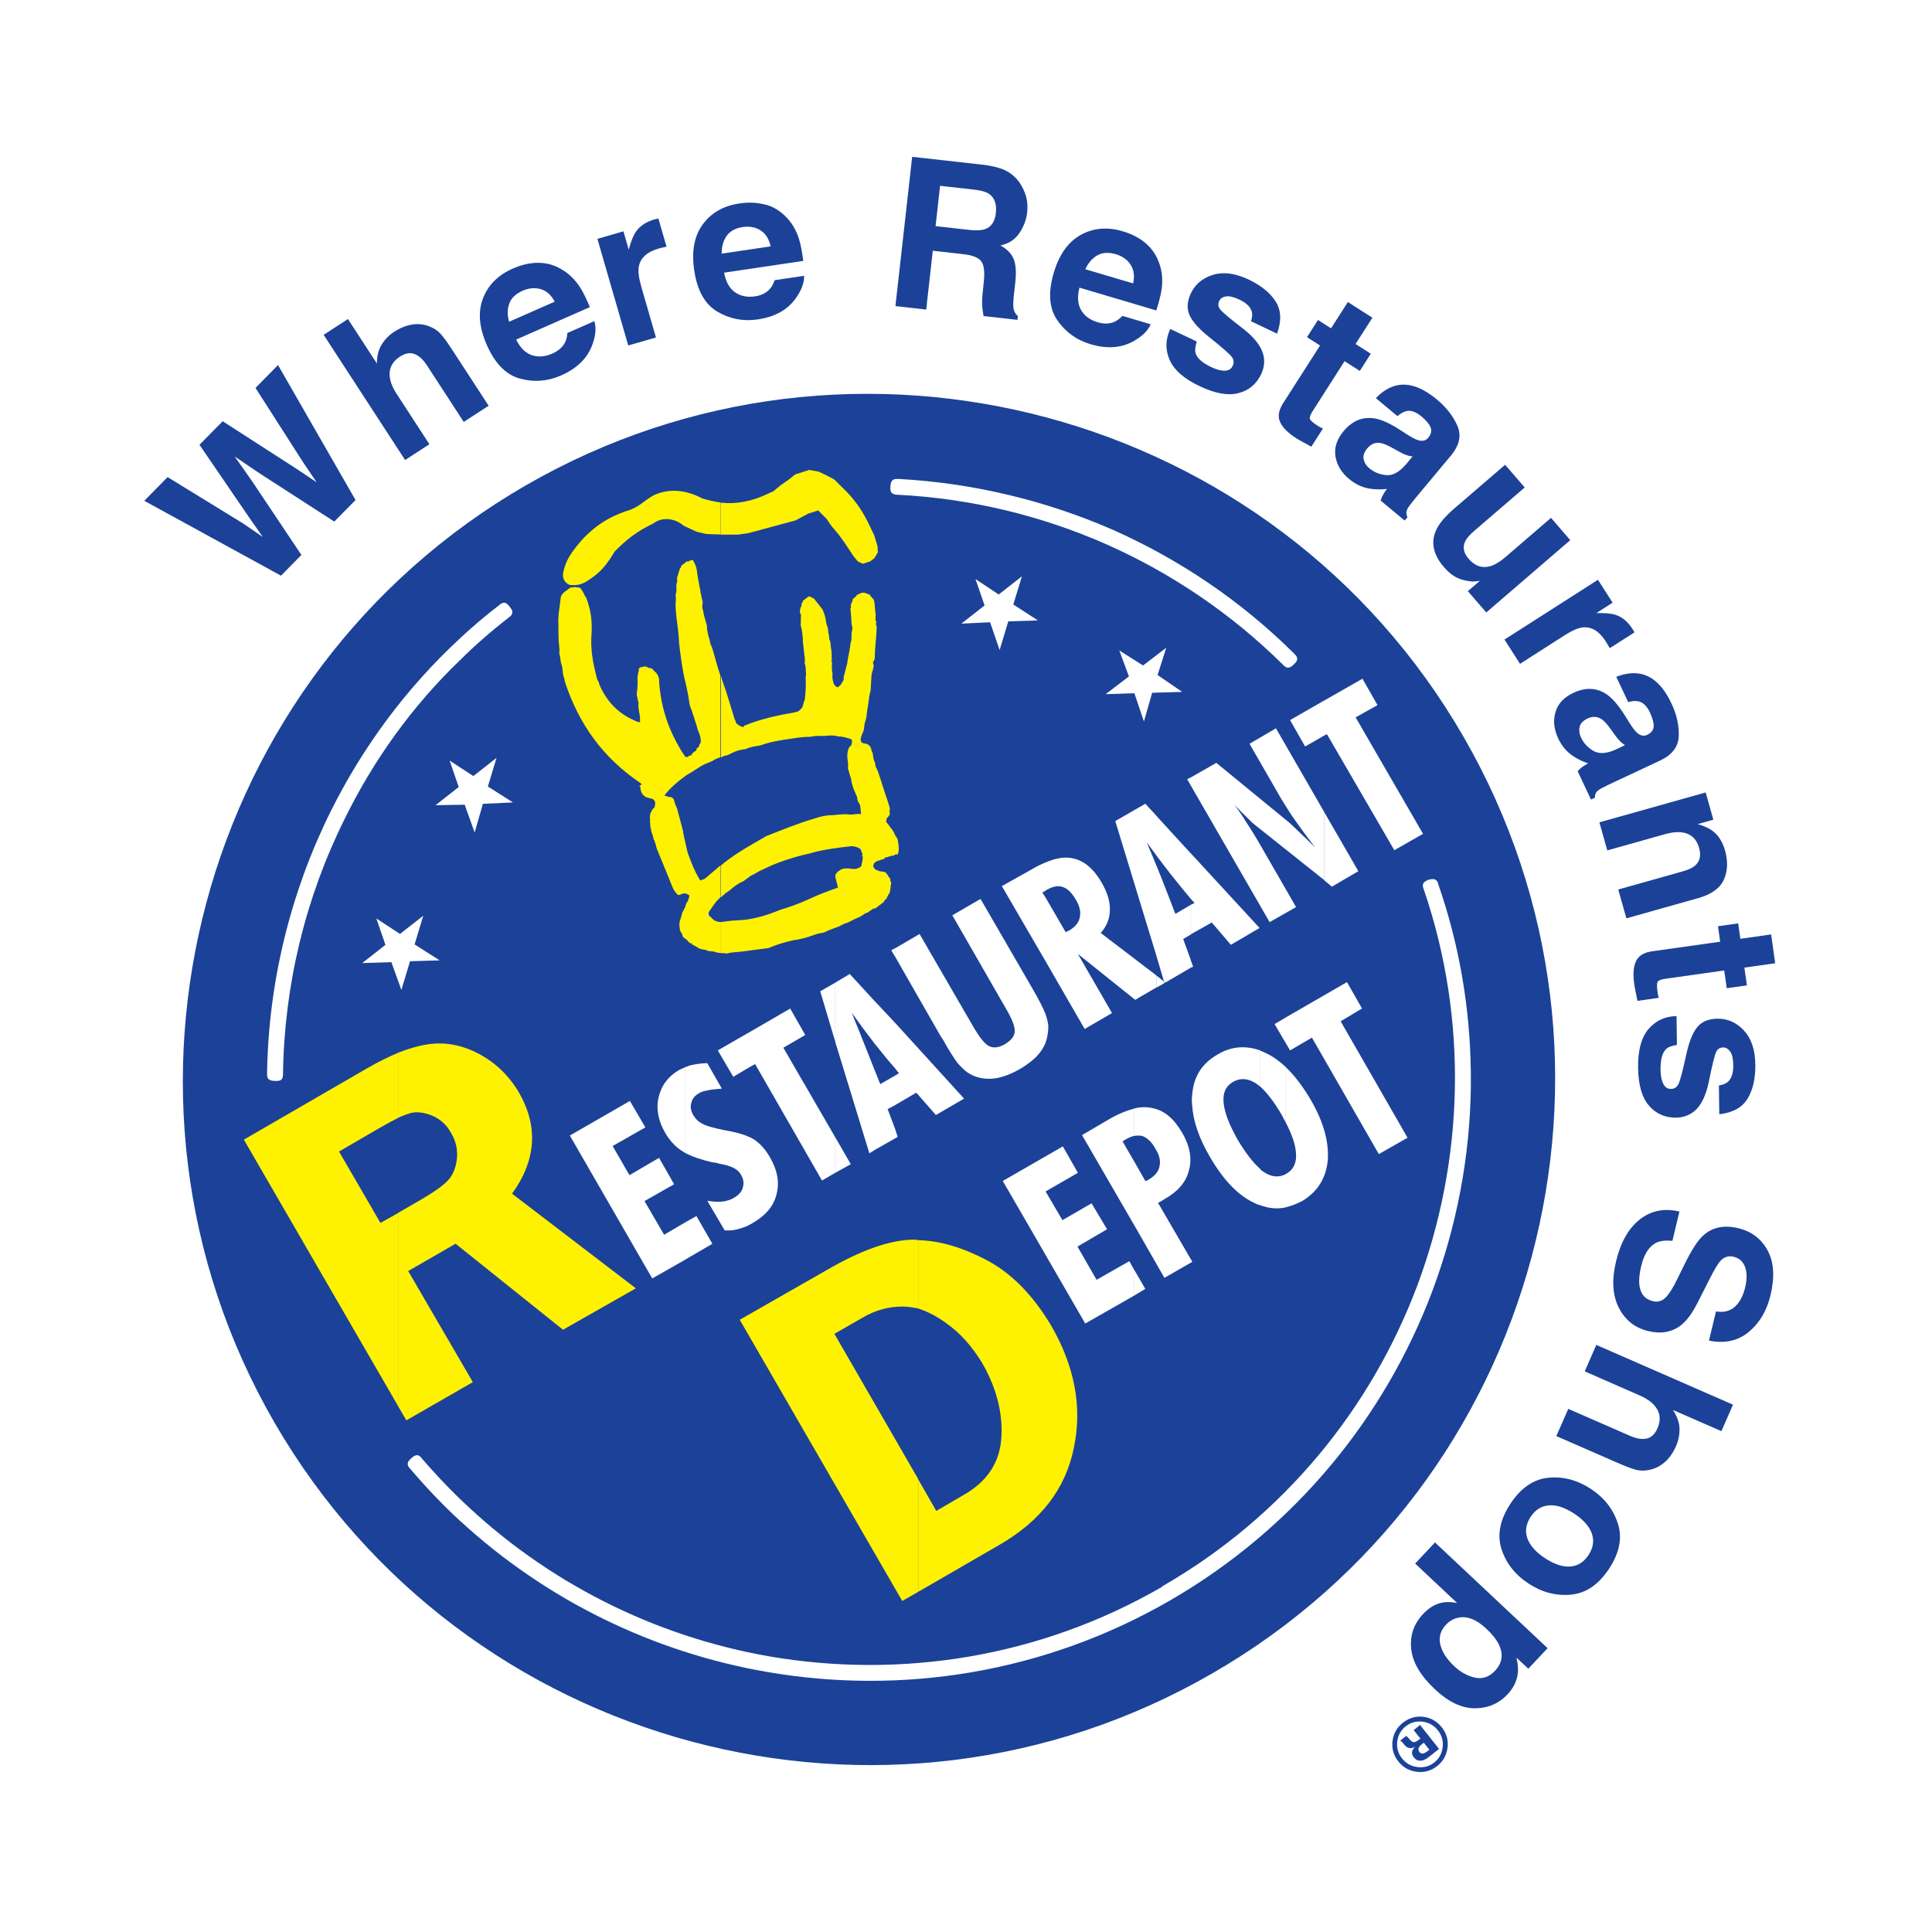
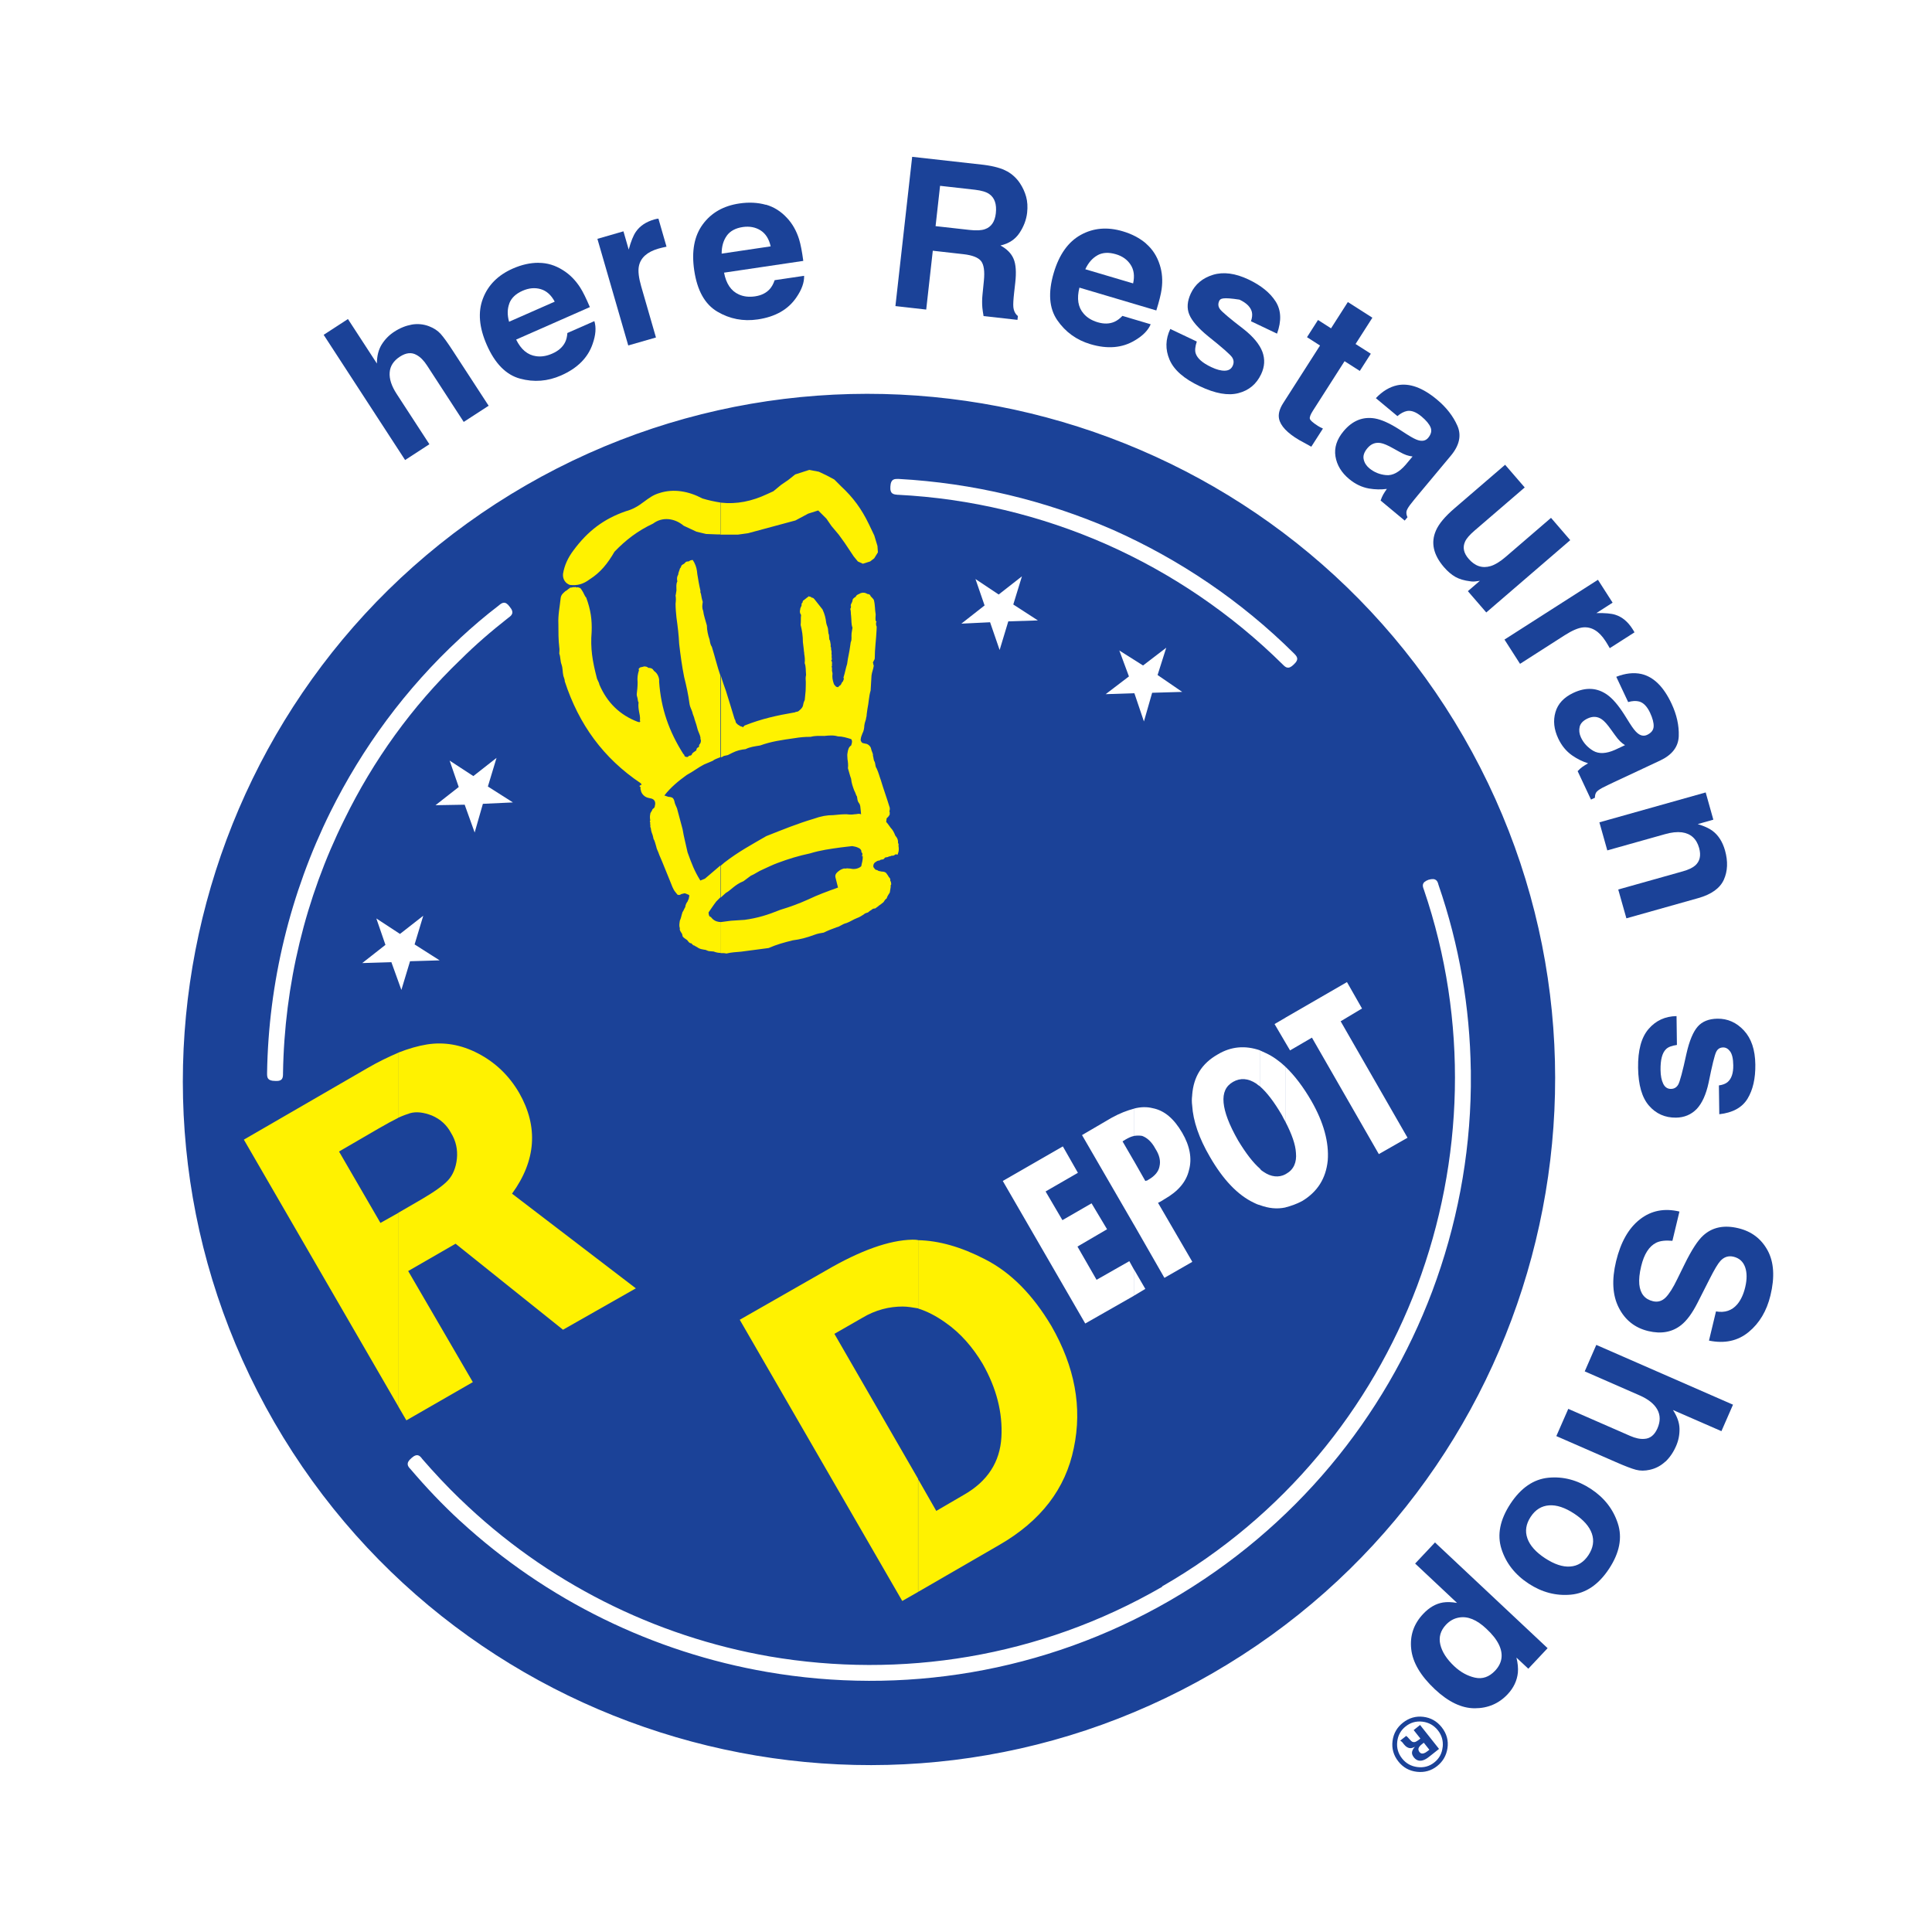
<svg xmlns="http://www.w3.org/2000/svg" width="308" height="308" viewBox="0 0 308 308" fill="none">
  <rect width="308" height="308" fill="white" />
  <path d="M45.55 189.943C41.337 168.323 44.603 145.262 56.438 124.729C82.567 79.615 140.702 64.019 185.923 90.052C191.226 93.175 196.085 96.651 200.581 100.5M231.579 154.258C235.712 175.879 232.446 199.01 220.621 219.401C194.492 264.596 136.357 280.192 91.135 254.078C85.833 251.036 80.974 247.55 76.548 243.701" stroke="white" stroke-width="2" stroke-linecap="round" stroke-linejoin="round" />
  <path fill-rule="evenodd" clip-rule="evenodd" d="M84.089 77.801C136.054 47.839 202.899 65.762 232.879 117.697C262.859 169.632 244.996 236.367 193.03 266.329C141.065 296.362 74.22 278.439 44.169 226.504C14.2 174.639 32.123 107.834 84.089 77.801Z" fill="#1B4298" stroke="#1B4298" />
-   <path fill-rule="evenodd" clip-rule="evenodd" d="M86.558 82.153C136.135 53.572 199.925 70.618 228.524 120.165C257.193 169.713 240.066 233.395 190.49 261.977C140.913 290.629 77.123 273.512 48.524 223.965C19.936 174.498 36.992 110.735 86.558 82.153Z" fill="#1B4298" stroke="#1B4298" stroke-width="0.22" />
-   <path d="M26.72 76.058L38.696 83.413L41.891 85.599L39.714 82.486L31.8 70.91L35.5 67.153L47.254 74.729L50.48 76.885L48.383 73.792L40.732 61.843L44.321 58.196L56.679 79.716L53.292 83.151L41.296 75.404L37.415 72.774L40.117 76.613L48.05 88.471L44.794 91.775L23 79.837L26.72 76.058Z" fill="#1B4298" />
  <path d="M65.621 51.748C66.569 51.587 67.496 51.667 68.393 52.01C69.159 52.302 69.774 52.705 70.248 53.229C70.722 53.753 71.387 54.68 72.244 56L77.899 64.684L73.927 67.263L68.071 58.256C67.556 57.461 67.002 56.906 66.417 56.594C65.621 56.131 64.734 56.221 63.756 56.856C62.748 57.511 62.194 58.357 62.123 59.375C62.042 60.402 62.415 61.541 63.242 62.81L68.454 70.82L64.583 73.338L51.599 53.38L55.47 50.862L60.087 57.954C60.087 56.735 60.349 55.718 60.863 54.901C61.377 54.086 62.042 53.41 62.849 52.887C63.756 52.292 64.694 51.919 65.641 51.748H65.621Z" fill="#1B4298" />
  <path d="M85.903 41.905C87.244 41.905 88.524 42.298 89.734 43.064C90.812 43.729 91.73 44.656 92.486 45.824C92.929 46.51 93.444 47.557 94.038 48.958L82.284 54.136C83.061 55.718 84.119 56.604 85.47 56.786C86.296 56.907 87.153 56.766 88.061 56.362C89.018 55.939 89.694 55.345 90.077 54.589C90.288 54.176 90.409 53.683 90.45 53.088L94.754 51.194C95.067 52.202 94.976 53.411 94.482 54.811C93.736 57.017 92.062 58.7 89.462 59.848C87.314 60.795 85.137 60.967 82.909 60.362C80.681 59.758 78.917 57.974 77.607 54.992C76.377 52.202 76.165 49.733 76.992 47.587C77.808 45.442 79.401 43.85 81.76 42.812C83.161 42.197 84.532 41.885 85.883 41.895L85.903 41.905ZM81.206 48.363C80.873 49.23 80.853 50.207 81.155 51.295L88.433 48.091C87.869 47.033 87.133 46.368 86.206 46.096C85.278 45.824 84.32 45.915 83.323 46.348C82.234 46.822 81.528 47.497 81.195 48.363H81.206Z" fill="#1B4298" />
  <path d="M104.563 34.913C104.623 34.913 104.754 34.883 104.966 34.853L106.256 39.326C105.964 39.386 105.712 39.437 105.49 39.497C105.268 39.548 105.087 39.598 104.956 39.638C103.161 40.162 102.123 41.089 101.851 42.439C101.7 43.195 101.821 44.263 102.214 45.633L104.573 53.803L100.157 55.073L95.238 38.077L99.391 36.878L100.228 39.789C100.591 38.459 100.974 37.523 101.367 36.958C102.002 36.021 102.99 35.367 104.331 34.974C104.411 34.953 104.482 34.933 104.542 34.933L104.563 34.913Z" fill="#1B4298" />
  <path d="M122.093 32.626C123.383 32.989 124.512 33.704 125.48 34.762C126.347 35.689 126.982 36.828 127.395 38.157C127.637 38.943 127.859 40.082 128.06 41.593L115.429 43.467C115.762 45.23 116.548 46.388 117.788 46.943C118.544 47.285 119.401 47.386 120.369 47.245C121.397 47.094 122.183 46.691 122.748 46.046C123.05 45.693 123.302 45.24 123.494 44.666L128.192 43.971C128.222 45.028 127.819 46.167 126.972 47.396C125.671 49.33 123.615 50.509 120.802 50.922C118.484 51.265 116.337 50.852 114.361 49.683C112.375 48.514 111.145 46.318 110.671 43.084C110.228 40.062 110.671 37.623 112.032 35.77C113.393 33.916 115.339 32.808 117.889 32.435C119.401 32.213 120.802 32.284 122.093 32.647V32.626ZM115.863 37.583C115.319 38.339 115.046 39.286 115.046 40.434L122.859 39.276C122.597 38.097 122.062 37.241 121.246 36.727C120.429 36.213 119.492 36.042 118.423 36.193C117.254 36.364 116.407 36.828 115.863 37.573V37.583Z" fill="#1B4298" />
  <path d="M160.55 27.307C161.387 27.781 162.073 28.415 162.607 29.221C163.04 29.876 163.373 30.591 163.585 31.357C163.796 32.123 163.847 32.969 163.746 33.906C163.615 35.034 163.212 36.112 162.526 37.14C161.841 38.168 160.833 38.833 159.492 39.135C160.53 39.699 161.226 40.404 161.589 41.271C161.952 42.127 162.042 43.396 161.851 45.079L161.669 46.691C161.548 47.779 161.508 48.524 161.548 48.927C161.609 49.562 161.851 50.046 162.274 50.388L162.204 50.993L156.8 50.388C156.71 49.844 156.639 49.401 156.609 49.069C156.548 48.383 156.558 47.688 156.629 46.983L156.851 44.757C157.002 43.225 156.851 42.187 156.397 41.613C155.944 41.049 155.016 40.686 153.615 40.525L148.706 39.971L147.657 49.351L142.748 48.796L145.419 25L156.851 26.279C158.484 26.491 159.714 26.844 160.55 27.317V27.307ZM149.865 29.634L149.149 36.052L154.562 36.656C155.641 36.777 156.458 36.737 157.022 36.535C158.02 36.193 158.605 35.347 158.756 34.007C158.917 32.556 158.565 31.528 157.708 30.934C157.224 30.591 156.458 30.37 155.429 30.249L149.875 29.624L149.865 29.634Z" fill="#1B4298" />
  <path d="M182.718 38.853C183.736 39.729 184.452 40.847 184.885 42.208C185.278 43.416 185.379 44.716 185.188 46.096C185.077 46.912 184.794 48.041 184.341 49.492L172.083 45.855C171.639 47.608 171.861 48.988 172.758 50.005C173.302 50.64 174.048 51.093 174.996 51.376C175.994 51.668 176.891 51.648 177.677 51.295C178.101 51.103 178.524 50.791 178.938 50.358L183.444 51.698C183.03 52.665 182.183 53.532 180.903 54.277C178.907 55.476 176.558 55.677 173.847 54.871C171.609 54.206 169.845 52.927 168.544 51.033C167.244 49.139 167.063 46.63 167.99 43.497C168.857 40.565 170.298 38.55 172.304 37.442C174.311 36.334 176.548 36.142 179.008 36.878C180.47 37.311 181.71 37.966 182.728 38.843L182.718 38.853ZM174.966 40.696C174.149 41.15 173.504 41.885 173.02 42.923L180.641 45.18C180.903 44.001 180.772 43.003 180.238 42.197C179.714 41.392 178.927 40.827 177.879 40.525C176.74 40.193 175.772 40.243 174.956 40.696H174.966Z" fill="#1B4298" />
-   <path d="M190.792 54.458C190.53 55.244 190.47 55.869 190.611 56.322C190.863 57.128 191.7 57.864 193.111 58.529C193.938 58.921 194.653 59.113 195.258 59.093C195.863 59.083 196.276 58.831 196.508 58.337C196.73 57.864 196.71 57.42 196.438 56.987C196.165 56.554 194.905 55.446 192.657 53.652C191.044 52.343 190.026 51.174 189.603 50.156C189.179 49.149 189.26 48.021 189.845 46.771C190.54 45.3 191.72 44.323 193.383 43.809C195.046 43.306 196.931 43.557 199.038 44.555C201.034 45.502 202.476 46.671 203.363 48.061C204.25 49.451 204.321 51.164 203.585 53.189L199.431 51.214C199.623 50.65 199.673 50.156 199.573 49.733C199.371 48.947 198.716 48.293 197.597 47.769C196.679 47.336 195.954 47.164 195.429 47.255C194.905 47.356 194.552 47.587 194.371 47.97C194.149 48.444 194.19 48.887 194.502 49.3C194.815 49.723 196.085 50.801 198.333 52.524C199.815 53.703 200.792 54.892 201.246 56.07C201.69 57.259 201.619 58.448 201.054 59.647C200.309 61.228 199.109 62.236 197.446 62.669C195.792 63.112 193.726 62.74 191.266 61.571C188.746 60.382 187.143 58.972 186.448 57.34C185.752 55.708 185.792 54.075 186.569 52.443L190.792 54.448V54.458Z" fill="#1B4298" />
+   <path d="M190.792 54.458C190.53 55.244 190.47 55.869 190.611 56.322C190.863 57.128 191.7 57.864 193.111 58.529C193.938 58.921 194.653 59.113 195.258 59.093C195.863 59.083 196.276 58.831 196.508 58.337C196.73 57.864 196.71 57.42 196.438 56.987C196.165 56.554 194.905 55.446 192.657 53.652C191.044 52.343 190.026 51.174 189.603 50.156C189.179 49.149 189.26 48.021 189.845 46.771C190.54 45.3 191.72 44.323 193.383 43.809C195.046 43.306 196.931 43.557 199.038 44.555C201.034 45.502 202.476 46.671 203.363 48.061C204.25 49.451 204.321 51.164 203.585 53.189L199.431 51.214C199.623 50.65 199.673 50.156 199.573 49.733C199.371 48.947 198.716 48.293 197.597 47.769C194.905 47.356 194.552 47.587 194.371 47.97C194.149 48.444 194.19 48.887 194.502 49.3C194.815 49.723 196.085 50.801 198.333 52.524C199.815 53.703 200.792 54.892 201.246 56.07C201.69 57.259 201.619 58.448 201.054 59.647C200.309 61.228 199.109 62.236 197.446 62.669C195.792 63.112 193.726 62.74 191.266 61.571C188.746 60.382 187.143 58.972 186.448 57.34C185.752 55.708 185.792 54.075 186.569 52.443L190.792 54.448V54.458Z" fill="#1B4298" />
  <path d="M208.363 53.753L210.117 51.012L212.194 52.342L214.875 48.151L218.786 50.65L216.105 54.841L218.534 56.392L216.78 59.133L214.351 57.581L209.31 65.469C208.917 66.084 208.756 66.507 208.817 66.759C208.877 67.011 209.3 67.384 210.097 67.897C210.218 67.978 210.349 68.049 210.48 68.119C210.621 68.19 210.762 68.26 210.903 68.321L209.048 71.212L207.103 70.144C205.208 69.026 204.139 67.888 203.907 66.759C203.756 66.034 203.968 65.198 204.562 64.271L210.439 55.083L208.363 53.753Z" fill="#1B4298" />
  <path d="M224.401 69.308C225.127 69.772 225.692 70.064 226.075 70.175C226.77 70.386 227.304 70.255 227.687 69.792C228.151 69.228 228.282 68.684 228.071 68.15C227.859 67.616 227.375 67.031 226.619 66.397C225.772 65.692 225.006 65.399 224.31 65.52C223.806 65.621 223.292 65.893 222.778 66.336L219.341 63.475C220.389 62.367 221.528 61.682 222.748 61.42C224.673 61.027 226.78 61.782 229.079 63.697C230.571 64.936 231.659 66.336 232.335 67.868C233.01 69.409 232.667 71.001 231.296 72.643L226.075 78.9C225.712 79.333 225.278 79.867 224.784 80.501C224.421 80.985 224.23 81.358 224.21 81.62C224.19 81.882 224.24 82.164 224.381 82.456L223.937 82.99L220.097 79.796C220.218 79.433 220.359 79.121 220.51 78.839C220.671 78.567 220.863 78.265 221.095 77.942C220.157 78.063 219.21 78.043 218.252 77.882C217.113 77.68 216.054 77.177 215.087 76.371C213.847 75.343 213.121 74.134 212.899 72.754C212.677 71.374 213.111 70.034 214.19 68.744C215.591 67.062 217.254 66.387 219.179 66.709C220.228 66.89 221.518 67.465 223.05 68.442L224.391 69.308H224.401ZM225.187 72.774C224.845 72.734 224.522 72.653 224.21 72.552C223.907 72.452 223.524 72.27 223.06 72.008L222.133 71.495C221.266 71.001 220.591 70.709 220.097 70.628C219.26 70.487 218.564 70.769 217.99 71.454C217.476 72.069 217.274 72.653 217.395 73.207C217.506 73.761 217.808 74.245 218.292 74.648C219.069 75.293 219.966 75.655 220.994 75.746C222.022 75.837 223.05 75.283 224.079 74.104L225.198 72.764L225.187 72.774Z" fill="#1B4298" />
  <path d="M243.081 77.701L235.036 84.622C234.28 85.277 233.776 85.851 233.554 86.365C233.151 87.261 233.333 88.168 234.129 89.085C235.137 90.254 236.306 90.647 237.647 90.243C238.363 90.022 239.149 89.538 240.006 88.803L247.264 82.556L250.329 86.113L236.942 97.638L234.008 94.243L235.923 92.591C235.853 92.591 235.661 92.621 235.339 92.671C235.016 92.722 234.704 92.722 234.391 92.671C233.423 92.551 232.637 92.319 232.012 91.966C231.397 91.614 230.792 91.1 230.198 90.415C228.504 88.45 228.071 86.506 228.917 84.582C229.371 83.524 230.359 82.335 231.891 81.025L239.946 74.094L243.071 77.711L243.081 77.701Z" fill="#1B4298" />
  <path d="M260.379 100.459C260.409 100.51 260.47 100.631 260.571 100.812L256.629 103.331C256.488 103.079 256.357 102.857 256.236 102.656C256.115 102.464 256.024 102.303 255.944 102.192C254.935 100.631 253.756 99.905 252.395 100.016C251.629 100.087 250.651 100.5 249.452 101.265L242.325 105.829L239.845 101.961L254.744 92.43L257.083 96.077L254.492 97.739C255.863 97.709 256.881 97.8 257.526 98.011C258.605 98.354 259.512 99.109 260.258 100.278C260.308 100.349 260.339 100.419 260.369 100.47L260.379 100.459Z" fill="#1B4298" />
  <path d="M259.825 115.32C260.288 116.055 260.671 116.549 260.974 116.811C261.508 117.294 262.052 117.405 262.587 117.153C263.242 116.841 263.595 116.398 263.625 115.823C263.655 115.249 263.464 114.504 263.05 113.617C262.577 112.62 262.002 112.025 261.316 111.834C260.812 111.703 260.228 111.733 259.562 111.924L257.667 107.895C259.109 107.33 260.45 107.179 261.679 107.451C263.615 107.905 265.218 109.476 266.478 112.176C267.304 113.939 267.687 115.662 267.627 117.355C267.566 119.047 266.579 120.347 264.643 121.254L257.284 124.699C256.77 124.941 256.155 125.233 255.439 125.596C254.915 125.878 254.583 126.13 254.452 126.351C254.321 126.573 254.26 126.855 254.26 127.178L253.635 127.47L251.508 122.936C251.76 122.664 252.022 122.432 252.274 122.251C252.526 122.07 252.829 121.888 253.171 121.687C252.274 121.405 251.427 120.982 250.631 120.428C249.683 119.763 248.948 118.866 248.413 117.728C247.728 116.267 247.577 114.876 247.97 113.536C248.353 112.196 249.31 111.169 250.833 110.454C252.808 109.527 254.593 109.617 256.196 110.736C257.073 111.35 257.99 112.418 258.958 113.939L259.804 115.289L259.825 115.32ZM259.058 118.795C258.766 118.604 258.504 118.403 258.272 118.171C258.04 117.949 257.768 117.617 257.456 117.183L256.831 116.317C256.256 115.501 255.762 114.947 255.359 114.675C254.673 114.201 253.917 114.161 253.111 114.534C252.395 114.866 251.962 115.32 251.831 115.864C251.7 116.418 251.77 116.982 252.032 117.556C252.456 118.463 253.121 119.178 254.008 119.702C254.905 120.216 256.064 120.166 257.486 119.531L259.058 118.795Z" fill="#1B4298" />
  <path d="M274.815 140.244C274.2 141.605 272.829 142.592 270.702 143.186L259.28 146.4L257.98 141.806L268.292 138.905C269.179 138.653 269.835 138.34 270.248 137.978C271.004 137.303 271.206 136.376 270.873 135.177C270.46 133.706 269.532 132.88 268.111 132.688C267.355 132.598 266.458 132.688 265.409 132.991L256.236 135.57L254.976 131.097L271.921 126.331L273.141 130.674L270.651 131.379C271.69 131.691 272.476 132.054 273 132.447C273.948 133.152 274.613 134.2 275.006 135.59C275.49 137.323 275.429 138.874 274.815 140.244Z" fill="#1B4298" />
-   <path d="M273.887 147.659L277.103 147.206L277.446 149.664L282.355 148.969L283 153.563L278.091 154.258L278.494 157.089L275.278 157.543L274.875 154.712L265.591 156.021C264.875 156.122 264.431 156.273 264.28 156.485C264.129 156.696 264.119 157.261 264.25 158.187C264.27 158.329 264.29 158.47 264.331 158.621C264.361 158.772 264.401 158.923 264.442 159.074L261.044 159.558L260.611 157.392C260.228 155.226 260.389 153.684 261.105 152.767C261.558 152.173 262.335 151.8 263.423 151.649L274.23 150.128L273.887 147.669V147.659Z" fill="#1B4298" />
  <path d="M267.315 166.59C266.508 166.701 265.933 166.922 265.591 167.265C264.986 167.859 264.704 168.957 264.724 170.559C264.734 171.496 264.885 172.232 265.157 172.786C265.429 173.33 265.843 173.602 266.377 173.592C266.891 173.592 267.274 173.36 267.536 172.917C267.798 172.473 268.242 170.821 268.857 167.97C269.321 165.915 269.925 164.484 270.651 163.658C271.367 162.842 272.415 162.419 273.796 162.399C275.419 162.379 276.831 163.003 278.01 164.273C279.2 165.552 279.804 167.355 279.835 169.703C279.865 171.929 279.452 173.743 278.595 175.153C277.738 176.564 276.236 177.39 274.089 177.632L274.028 173.038C274.613 172.957 275.077 172.786 275.419 172.504C276.034 171.97 276.337 171.083 276.317 169.824C276.306 168.786 276.135 168.061 275.823 167.627C275.51 167.194 275.137 166.983 274.724 166.983C274.2 166.983 273.817 167.224 273.595 167.698C273.353 168.171 272.95 169.804 272.385 172.614C271.982 174.488 271.347 175.879 270.49 176.795C269.613 177.692 268.514 178.156 267.194 178.176C265.45 178.196 264.008 177.561 262.889 176.272C261.76 174.982 261.185 172.967 261.145 170.237C261.105 167.446 261.659 165.381 262.819 164.041C263.968 162.701 265.46 162.016 267.274 161.986L267.335 166.58L267.315 166.59Z" fill="#1B4298" />
  <path d="M266.609 197.811C265.52 197.711 264.663 197.811 264.038 198.114C262.899 198.678 262.103 199.927 261.639 201.851C261.357 203.01 261.266 203.977 261.337 204.753C261.488 206.234 262.214 207.13 263.524 207.443C264.29 207.624 264.956 207.423 265.54 206.848C266.115 206.264 266.73 205.287 267.395 203.907L268.544 201.569C269.673 199.262 270.671 197.731 271.538 196.955C272.99 195.635 274.855 195.252 277.143 195.806C279.23 196.31 280.772 197.479 281.79 199.333C282.798 201.186 282.96 203.584 282.244 206.526C281.649 208.984 280.5 210.929 278.776 212.349C277.052 213.77 274.946 214.233 272.446 213.719L273.564 209.065C274.966 209.317 276.105 208.934 276.962 207.926C277.526 207.251 277.95 206.345 278.222 205.206C278.524 203.937 278.514 202.869 278.202 201.992C277.879 201.116 277.274 200.572 276.377 200.35C275.55 200.149 274.845 200.38 274.26 201.025C273.877 201.438 273.312 202.385 272.567 203.856L270.631 207.674C269.784 209.347 268.907 210.546 267.99 211.261C266.569 212.379 264.825 212.692 262.758 212.198C260.641 211.684 259.079 210.455 258.071 208.48C257.062 206.516 256.921 204.037 257.637 201.065C258.373 198.023 259.633 195.796 261.427 194.396C263.222 192.986 265.329 192.572 267.738 193.147L266.619 197.801L266.609 197.811Z" fill="#1B4298" />
  <path d="M265.49 233.002C264.784 233.667 263.968 234.1 263.02 234.312C262.224 234.493 261.478 234.493 260.802 234.312C260.117 234.13 259.058 233.727 257.617 233.093L248.111 228.942L250.016 224.6L259.855 228.902C260.722 229.284 261.488 229.446 262.153 229.385C263.071 229.335 263.766 228.771 264.23 227.713C264.714 226.605 264.704 225.607 264.21 224.71C263.716 223.814 262.768 223.058 261.387 222.454L252.637 218.625L254.482 214.404L276.276 223.935L274.431 228.156L266.7 224.781C267.375 225.809 267.728 226.796 267.748 227.763C267.768 228.73 267.587 229.657 267.194 230.544C266.76 231.541 266.185 232.367 265.49 233.032V233.002Z" fill="#1B4298" />
  <path d="M239.361 246.926C238.645 244.669 239.129 242.271 240.792 239.732C242.466 237.193 244.482 235.813 246.841 235.581C249.2 235.35 251.458 235.944 253.625 237.365C255.752 238.765 257.183 240.599 257.919 242.876C258.655 245.142 258.191 247.55 256.518 250.089C254.845 252.628 252.818 253.998 250.439 254.22C248.06 254.441 245.802 253.847 243.675 252.447C241.518 251.026 240.077 249.182 239.361 246.926ZM243.494 245.243C243.897 246.382 244.835 247.439 246.306 248.407C247.788 249.374 249.119 249.827 250.319 249.736C251.518 249.656 252.496 249.041 253.242 247.903C253.988 246.764 254.169 245.626 253.776 244.487C253.383 243.349 252.446 242.291 250.974 241.314C249.492 240.337 248.151 239.893 246.952 239.984C245.742 240.075 244.764 240.679 244.018 241.818C243.272 242.956 243.091 244.095 243.494 245.233V245.243Z" fill="#1B4298" />
  <path d="M235.097 272.334C233.01 272.334 230.893 271.316 228.736 269.291C226.468 267.156 225.208 265.03 224.976 262.894C224.744 260.758 225.369 258.894 226.881 257.292C227.839 256.275 228.887 255.66 230.036 255.469C230.661 255.368 231.417 255.388 232.284 255.539L225.601 249.263L228.766 245.898L246.72 262.753L243.645 266.027L241.75 264.254C241.972 265.131 242.042 265.937 241.982 266.642C241.851 267.921 241.306 269.08 240.349 270.097C238.948 271.588 237.194 272.334 235.107 272.334H235.097ZM235.137 267.448C236.327 267.72 237.405 267.347 238.353 266.34C239.492 265.12 239.694 263.74 238.958 262.189C238.565 261.373 237.889 260.516 236.931 259.63C235.429 258.219 233.988 257.625 232.607 257.867C231.81 257.998 231.115 258.381 230.51 259.025C229.643 259.952 229.341 261 229.613 262.169C229.885 263.337 230.631 264.496 231.841 265.634C232.839 266.571 233.937 267.176 235.127 267.448H235.137Z" fill="#1B4298" />
  <path d="M222.002 277.532C222.153 276.354 222.708 275.386 223.645 274.641C224.613 273.875 225.702 273.553 226.891 273.694C228.081 273.835 229.069 274.389 229.835 275.356C230.631 276.364 230.944 277.492 230.752 278.721C230.571 279.88 230.026 280.817 229.119 281.542C228.171 282.298 227.083 282.6 225.873 282.459C224.663 282.318 223.686 281.774 222.929 280.817C222.153 279.839 221.841 278.731 222.002 277.522V277.532ZM229.996 278.51C230.097 277.512 229.845 276.626 229.23 275.85C228.595 275.054 227.778 274.591 226.77 274.47C225.772 274.349 224.875 274.601 224.089 275.225C223.302 275.85 222.859 276.656 222.748 277.663C222.637 278.671 222.899 279.567 223.534 280.353C224.149 281.119 224.946 281.572 225.954 281.703C226.972 281.834 227.869 281.592 228.645 280.978C229.442 280.353 229.885 279.527 229.986 278.51H229.996ZM226.377 274.983L229.411 278.812C229.169 279.003 228.817 279.285 228.343 279.658C227.869 280.031 227.607 280.242 227.546 280.273C227.224 280.494 226.921 280.625 226.639 280.676C226.145 280.756 225.742 280.585 225.399 280.162C225.147 279.839 225.046 279.537 225.117 279.255C225.188 278.973 225.339 278.711 225.571 278.479C225.288 278.62 225.056 278.691 224.855 278.691C224.482 278.691 224.149 278.489 223.837 278.107L223.565 277.764C223.565 277.764 223.504 277.694 223.464 277.663C223.423 277.633 223.393 277.603 223.343 277.573L223.222 277.492L224.179 276.736C224.311 276.837 224.472 276.998 224.663 277.22C224.855 277.442 225.006 277.583 225.097 277.643C225.258 277.734 225.419 277.754 225.601 277.704C225.702 277.673 225.833 277.603 225.994 277.492L226.226 277.331L226.438 277.16L225.369 275.81L226.367 275.014L226.377 274.983ZM226.982 279.517C227.163 279.457 227.375 279.336 227.627 279.134L227.869 278.943L226.982 277.825L226.589 278.137C226.357 278.328 226.206 278.52 226.145 278.711C226.085 278.913 226.145 279.114 226.306 279.326C226.478 279.537 226.69 279.598 226.962 279.517H226.982Z" fill="#1B4298" />
  <path fill-rule="evenodd" clip-rule="evenodd" d="M178.443 103.703L179.976 107.834L176.266 110.665L180.843 110.514L182.365 115.017L183.675 110.443L188.464 110.302L184.542 107.612L185.923 103.26L182.224 106.091L178.443 103.703Z" fill="white" />
  <path fill-rule="evenodd" clip-rule="evenodd" d="M155.51 92.309L156.962 96.52L153.262 99.422L157.839 99.2L159.361 103.623L160.742 99.059L165.46 98.908L161.538 96.369L162.919 91.876L159.21 94.777L155.51 92.309Z" fill="white" />
  <path fill-rule="evenodd" clip-rule="evenodd" d="M71.679 121.254L73.131 125.465L69.431 128.366L74.079 128.286L75.671 132.719L76.982 128.145L81.77 127.923L77.778 125.384L79.159 120.82L75.46 123.722L71.679 121.254Z" fill="white" />
  <path fill-rule="evenodd" clip-rule="evenodd" d="M114.865 80.129C117.476 80.421 119.875 79.907 122.345 78.748L123.292 78.315L124.522 77.298L125.681 76.502L126.77 75.635L129.018 74.91L130.54 75.202L131.77 75.786L133 76.441L134.089 77.529C136.044 79.343 137.355 81.156 138.514 83.554L139.381 85.368L139.885 87.04L139.956 88.057L139.371 89.004L138.716 89.508L137.556 89.871L136.76 89.508L136.105 88.712L134.653 86.536L133.706 85.226L132.546 83.846L131.75 82.688L130.44 81.378L128.847 81.882L126.81 82.97L119.26 85.005L117.667 85.226H114.835V80.149L114.865 80.129ZM114.865 151.941V147.004C115.45 146.934 115.883 146.863 116.538 146.783C117.264 146.712 117.99 146.712 118.716 146.642C120.823 146.35 122.415 145.846 124.381 145.05C126.054 144.546 127.425 144.032 128.877 143.378C130.399 142.652 131.78 142.148 133.595 141.494L133.232 140.043C133.091 139.61 133.161 139.317 133.595 138.955C133.958 138.663 134.099 138.592 134.542 138.451C134.835 138.522 134.976 138.381 135.268 138.451C135.56 138.451 135.853 138.522 135.853 138.522C136.438 138.592 137.012 138.381 137.304 138.088C137.375 137.585 137.597 137.141 137.526 136.416L137.385 136.557C137.456 136.265 137.607 136.124 137.315 135.832C137.385 135.539 137.093 135.247 136.881 135.177C136.448 134.955 136.155 134.955 135.863 134.885C135.137 134.955 134.704 135.026 133.978 135.106C132.385 135.328 130.782 135.539 129.119 136.053C127.375 136.416 125.712 136.92 123.968 137.575C123.171 137.867 122.446 138.229 121.649 138.592C120.923 138.884 120.268 139.388 119.694 139.61L118.534 140.476C117.808 140.768 117.304 141.131 116.861 141.494C116.357 141.927 116.065 142.148 115.702 142.36C115.409 142.652 115.117 142.864 114.905 143.085V138.008L115.49 137.504C117.738 135.761 119.915 134.603 122.163 133.293C124.925 132.205 127.022 131.338 129.714 130.532C130.944 130.099 131.821 129.948 132.839 129.948C133.565 129.877 134.22 129.807 134.946 129.807C135.53 129.877 135.812 129.877 136.256 129.807C136.548 129.807 136.69 129.736 136.982 129.736L137.274 129.807L137.204 129.082C137.133 128.648 137.204 128.356 136.911 127.994C136.69 127.701 136.69 127.409 136.619 126.976C136.478 126.835 136.397 126.392 136.185 126.029C135.964 125.445 135.752 124.87 135.681 124.145C135.46 123.561 135.389 123.127 135.177 122.473C135.248 121.969 135.177 121.455 135.107 121.022C135.107 120.73 135.036 120.296 135.107 120.075C135.177 119.49 135.329 119.057 135.692 118.846C135.833 118.412 135.913 118.12 135.692 117.828C134.966 117.607 134.31 117.395 133.585 117.395C132.859 117.173 132.133 117.254 131.407 117.324C130.681 117.324 130.097 117.254 129.23 117.465C128.212 117.465 127.556 117.536 126.619 117.687C124.583 117.979 122.99 118.191 121.175 118.846C120.308 118.987 119.583 119.067 118.857 119.43C118.131 119.501 117.476 119.652 116.75 120.014L116.024 120.377L115.369 120.518C115.228 120.659 115.077 120.659 114.935 120.74V107.753C115.157 108.549 115.44 109.345 115.732 110.151C116.236 111.743 116.599 112.982 117.113 114.645C117.254 114.786 117.254 115.078 117.335 115.229L117.476 115.37L117.617 115.511L117.98 115.733C118.121 115.874 118.272 115.733 118.413 115.954L118.706 115.662C121.468 114.574 123.786 114.07 126.76 113.556C126.901 113.415 127.052 113.556 127.345 113.335C127.486 113.194 127.849 112.972 128 112.539C128.071 112.247 128.071 112.035 128.292 111.592C128.363 111.008 128.363 110.725 128.433 110.141C128.433 109.486 128.504 108.912 128.433 108.187C128.433 107.992 128.457 107.797 128.504 107.602C128.433 106.877 128.504 106.293 128.282 105.718C128.353 105.134 128.282 104.701 128.212 104.268C128.212 103.975 128.141 103.834 128.141 103.542C128.071 103.109 128.071 102.817 128 102.384C128 101.366 127.859 100.5 127.637 99.623C127.708 99.039 127.637 98.606 127.708 98.031C127.486 97.739 127.486 97.447 127.567 97.165C127.567 96.873 127.708 96.802 127.788 96.51V96.218L127.929 96.077L128 95.785L128.292 95.563L128.655 95.271C128.655 95.271 128.796 95.2 128.948 95.049C129.089 95.19 129.24 95.049 129.381 95.271C129.673 95.271 129.744 95.412 130.036 95.775C130.399 96.208 130.762 96.722 131.125 97.155C131.488 97.951 131.629 98.535 131.71 99.26C131.78 99.694 131.931 99.845 132.002 100.278C132.002 100.57 132.073 100.782 132.073 101.003C132.214 101.225 132.143 101.507 132.214 101.95C132.355 102.091 132.355 102.384 132.435 102.817C132.435 102.817 132.365 103.109 132.506 103.25C132.435 103.542 132.577 103.683 132.577 103.975C132.506 104.268 132.647 104.409 132.577 104.701C132.577 104.993 132.718 105.134 132.506 105.285C132.647 105.426 132.647 105.718 132.647 105.718C132.577 106.011 132.718 106.152 132.577 106.222C132.624 106.37 132.647 106.514 132.647 106.655C132.577 106.947 132.718 107.159 132.718 107.381C132.647 107.965 132.718 108.398 132.94 109.053C133.01 109.194 133.302 109.486 133.302 109.486L133.595 109.557C133.736 109.416 133.887 109.265 134.028 109.194L134.25 108.761L134.391 108.62C134.462 108.328 134.613 108.257 134.462 108.036C134.754 107.089 134.825 106.514 135.046 105.859C135.188 104.701 135.409 104.046 135.55 102.887L135.621 102.384C135.843 101.95 135.692 101.517 135.762 100.933C135.833 100.641 135.833 100.349 135.903 100.066C135.681 99.482 135.762 98.908 135.681 98.183C135.611 97.749 135.681 97.457 135.54 97.024C135.54 97.024 135.762 96.953 135.611 96.802C135.611 96.802 135.752 96.661 135.611 96.51C135.681 96.218 135.833 96.077 135.903 95.785C135.903 95.493 136.044 95.422 136.196 95.281L136.417 95.14C136.558 94.777 136.851 94.777 137.214 94.556C137.647 94.415 137.94 94.485 138.302 94.697C138.595 94.697 138.736 94.838 138.806 95.059C138.948 95.2 139.24 95.493 139.31 95.644C139.532 96.51 139.452 97.094 139.603 97.961C139.603 98.253 139.532 98.545 139.603 98.978L139.744 99.119C139.603 99.26 139.673 99.412 139.673 99.704C139.815 99.845 139.744 100.137 139.744 100.429C139.673 102.021 139.452 103.401 139.452 105.003C139.381 105.295 139.23 105.366 139.159 105.658C139.3 105.88 139.159 105.95 139.3 106.091C139.23 106.675 139.008 107.109 138.938 107.683C138.867 108.479 138.867 109.204 138.796 110.081C138.504 111.028 138.504 112.035 138.292 112.982C138.222 113.567 138.151 113.849 138.151 114.141L138.081 114.433C138.081 114.725 137.859 115.088 137.788 115.662C137.788 115.954 137.718 116.529 137.496 116.891C137.425 117.183 137.274 117.324 137.204 117.909C137.204 118.201 137.425 118.493 137.708 118.493L138 118.564C138.292 118.564 138.796 118.926 138.867 119.359C138.938 119.793 139.23 120.155 139.159 120.448C139.3 120.881 139.23 121.173 139.452 121.465C139.593 121.898 139.522 122.19 139.744 122.483C140.107 123.279 140.177 123.712 140.399 124.296C140.903 125.969 141.347 127.127 141.851 128.789V129.082L141.78 129.374C141.921 129.515 141.78 129.666 141.851 129.807C141.71 130.17 141.488 130.311 141.347 130.462L141.276 131.046L141.417 131.187L141.639 131.479L142.002 131.983C142.294 132.275 142.506 132.638 142.728 133.212C142.95 133.504 143.091 133.645 143.161 134.079V134.371C143.255 134.519 143.279 134.663 143.232 134.804C143.302 135.237 143.302 135.529 143.232 135.822L143.091 136.255L142.798 136.184C142.577 136.325 142.435 136.476 142.143 136.406C142.002 136.547 141.71 136.476 141.558 136.628L141.125 136.698C141.125 136.698 140.984 136.839 140.833 136.99L140.399 137.061L140.177 137.202C139.956 137.131 139.593 137.423 139.593 137.423C139.452 137.494 139.3 137.645 139.23 137.927V138.219L139.452 138.512L139.593 138.653L139.885 138.723C139.956 138.864 140.248 138.864 140.54 138.945C140.833 138.945 141.125 139.015 141.266 139.166C141.488 139.459 141.629 139.67 141.7 139.821C141.841 139.962 141.992 140.113 141.921 140.406C142.063 140.547 142.063 140.839 142.063 140.839C142.133 140.98 141.992 141.131 141.992 141.131V141.423C141.921 141.715 141.921 142.007 141.851 142.29C141.629 142.652 141.488 142.793 141.347 143.237C140.984 143.458 140.984 143.74 140.762 143.891C140.47 144.113 140.329 144.254 140.177 144.325C140.036 144.466 139.815 144.617 139.522 144.828C139.23 144.828 139.089 144.899 138.938 145.05C138.716 145.191 138.575 145.272 138.433 145.413C138.292 145.554 138 145.483 137.708 145.775C137.345 145.997 137.052 146.209 136.619 146.36C136.034 146.581 135.53 146.944 134.946 147.156C134.29 147.297 133.857 147.74 133.423 147.81C132.627 148.103 132.042 148.314 131.317 148.677C130.883 148.747 130.369 148.818 129.794 149.04C128.635 149.473 127.546 149.765 126.387 149.906C124.935 150.269 123.847 150.561 122.536 151.135C120.944 151.357 119.774 151.498 118.111 151.719C117.385 151.79 116.73 151.79 115.792 152.012C115.571 151.941 115.208 151.941 114.925 151.941H114.865ZM104.129 83.463C101.659 84.622 99.774 86.073 97.96 87.957C96.871 89.841 95.712 91.291 93.968 92.379C93.02 93.105 92.012 93.397 90.843 93.246C90.188 93.024 89.683 92.379 89.754 91.503C89.976 90.123 90.55 88.894 91.427 87.735C93.675 84.692 96.216 82.728 99.774 81.499C100.863 81.207 101.73 80.703 102.677 79.978C103.474 79.393 104.129 78.889 105.147 78.597C107.395 77.872 109.794 78.305 111.972 79.464C112.919 79.756 113.927 79.967 114.875 80.118V85.196H114.371L112.556 85.126L111.034 84.763L108.998 83.816C107.546 82.587 105.591 82.365 104.139 83.453L104.129 83.463ZM114.865 107.764C114.361 106.313 113.998 104.791 113.484 103.119C113.262 102.827 113.192 102.394 113.121 101.96C112.899 101.376 112.688 100.439 112.688 99.714C112.466 98.847 112.183 98.122 112.103 97.397C111.881 96.812 111.962 96.53 112.032 95.946C111.891 95.513 111.81 95.079 111.74 94.636C111.599 94.415 111.669 94.203 111.669 94.203C111.448 93.256 111.306 92.389 111.165 91.523C111.095 90.798 111.024 90.365 110.661 89.639L110.52 89.418L110.45 89.276C110.157 89.276 110.016 89.347 109.794 89.498C109.599 89.498 109.455 89.522 109.361 89.569L109.069 89.861L108.706 90.082C108.565 90.224 108.565 90.516 108.413 90.586C108.343 90.878 108.121 91.311 108.121 91.604C107.899 91.966 107.899 92.258 107.98 92.692C107.758 93.125 107.839 93.558 107.839 94.142C107.768 94.435 107.768 94.727 107.698 94.938C107.768 95.372 107.768 95.664 107.698 96.248C107.698 96.974 107.768 97.699 107.839 98.424C108.06 100.016 108.202 101.185 108.272 102.635C108.494 104.519 108.706 106.121 109.069 107.935C109.431 109.386 109.724 110.695 109.935 112.287C110.006 112.72 110.228 113.083 110.369 113.516C110.44 113.949 110.661 114.242 110.732 114.675C110.954 115.33 111.095 115.763 111.236 116.347C111.377 116.78 111.599 117.143 111.669 117.576V117.798L111.74 118.02C111.74 118.312 111.669 118.523 111.518 118.674C111.377 118.815 111.518 118.967 111.377 119.108C111.155 119.178 111.014 119.329 111.014 119.611C110.873 119.752 110.651 119.833 110.359 120.115C110.288 120.407 110.137 120.478 109.855 120.478L109.714 120.619L109.573 120.689C109.28 120.689 109.139 120.548 109.139 120.548L109.069 120.327L108.927 120.186C106.679 116.629 105.369 113.002 105.077 108.65C105.147 108.146 104.855 107.34 104.28 106.978L104.058 106.686C103.917 106.544 103.625 106.464 103.333 106.464C103.262 106.323 102.97 106.242 102.677 106.242C102.536 106.313 102.093 106.383 102.093 106.383C101.871 106.524 101.73 106.675 101.871 106.816C101.649 107.542 101.579 108.046 101.649 108.771C101.649 109.496 101.579 110.081 101.508 110.655C101.508 110.947 101.579 111.088 101.579 111.088C101.72 111.521 101.649 111.814 101.8 111.955C101.73 112.539 101.8 112.972 101.871 113.405C101.942 113.839 102.093 114.272 102.012 114.856L102.083 114.997L101.942 115.138L101.649 115.068C98.817 113.98 96.79 112.025 95.55 109.124C95.48 108.69 95.188 108.398 95.117 107.965C94.462 105.426 94.099 103.391 94.321 100.711C94.391 98.827 94.179 97.225 93.454 95.271C93.161 94.979 93.091 94.546 92.728 94.042C92.728 94.042 92.657 93.901 92.506 93.75C92.214 93.679 92.073 93.528 91.921 93.679C91.827 93.585 91.73 93.561 91.629 93.609H91.337C91.243 93.656 91.098 93.679 90.903 93.679C90.762 93.82 90.611 93.901 90.611 93.901C90.47 94.042 90.248 94.193 90.107 94.263C89.814 94.556 89.452 94.767 89.381 95.352C89.24 96.732 88.948 98.031 89.018 99.482C89.018 100.711 89.018 102.021 89.159 103.18C89.23 103.613 89.159 103.905 89.159 104.197C89.381 104.781 89.3 105.356 89.522 105.94C89.744 106.595 89.663 107.099 89.814 107.753C89.956 108.187 90.036 108.338 90.036 108.62C92.284 115.511 96.206 120.881 102.153 124.87L102.294 125.092C102.294 125.092 102.073 125.163 101.931 125.314L102.073 125.455C102.214 125.596 102.002 125.747 102.143 125.888C102.214 126.613 102.869 127.117 103.373 127.198L103.665 127.268C104.25 127.339 104.613 127.772 104.391 128.497C104.391 128.789 104.169 128.86 104.028 129.001C103.887 129.434 103.665 129.505 103.665 129.797C103.595 130.089 103.595 130.381 103.665 130.814C103.571 130.908 103.571 131.006 103.665 131.107C103.595 131.399 103.736 131.54 103.665 131.832C103.806 131.973 103.736 132.265 103.887 132.698C103.958 132.839 104.109 133.283 104.179 133.716C104.401 134.079 104.472 134.512 104.613 134.945C104.683 135.378 104.905 135.67 105.117 136.325C105.702 137.635 106.206 139.005 106.79 140.385C107.083 141.111 107.294 141.766 107.657 142.199L107.95 142.562C108.02 142.703 108.312 142.703 108.454 142.632C108.595 142.491 108.887 142.491 109.109 142.41C109.331 142.41 109.472 142.551 109.764 142.632L109.905 142.773L109.835 143.065C109.835 143.357 109.694 143.428 109.613 143.72C109.472 143.861 109.25 144.304 109.25 144.587C109.028 144.949 108.958 145.241 108.817 145.382C108.595 146.037 108.595 146.329 108.383 146.763C108.312 147.266 108.242 147.559 108.383 147.992C108.312 148.284 108.454 148.425 108.675 148.788C108.817 148.929 108.746 149.221 108.897 149.372C109.19 149.664 109.401 149.735 109.552 149.876C109.845 150.238 109.915 150.38 110.208 150.38C110.349 150.521 110.5 150.742 110.712 150.742C110.853 150.883 111.145 150.964 111.296 151.105C111.659 151.327 111.952 151.327 112.244 151.397C112.536 151.397 112.677 151.538 112.97 151.619C113.192 151.619 113.474 151.689 113.766 151.689C114.129 151.83 114.492 151.911 114.855 151.911V146.974H114.633C114.129 146.904 113.685 146.682 113.323 146.178C113.03 146.178 112.96 145.745 112.96 145.453C113.323 144.949 113.685 144.365 114.19 143.71C114.411 143.488 114.623 143.277 114.845 143.055V137.978L112.375 140.083L111.649 140.375C110.702 138.854 110.268 137.695 109.613 135.882C109.321 134.502 109.028 133.484 108.817 132.185C108.524 131.167 108.312 130.23 108.02 129.213C107.95 128.779 107.728 128.487 107.587 128.054C107.516 127.832 107.516 127.55 107.294 127.258C107.153 127.117 106.861 127.036 106.569 127.036L105.913 126.815C106.931 125.505 108.161 124.498 109.472 123.551C110.56 122.966 111.357 122.321 112.234 121.878L113.615 121.294C113.978 121.002 114.341 120.931 114.845 120.71V107.723L114.865 107.764Z" fill="#FFF200" />
  <path fill-rule="evenodd" clip-rule="evenodd" d="M59.996 146.42L61.447 150.631L57.748 153.533L62.395 153.392L63.988 157.815L65.369 153.241L70.087 153.1L66.095 150.561L67.476 145.987L63.766 148.888L59.996 146.42Z" fill="white" />
  <path fill-rule="evenodd" clip-rule="evenodd" d="M65.077 202.637L75.379 220.338L64.784 226.433L63.474 224.187V193.358L67.103 191.253C69.21 190.023 70.661 189.006 71.458 188.129C72.183 187.333 72.688 186.175 72.839 184.724C72.98 183.273 72.698 181.893 71.891 180.593C71.236 179.364 70.218 178.417 68.847 177.833C67.536 177.329 66.377 177.178 65.359 177.47C64.925 177.611 64.27 177.833 63.474 178.196V167.819C65.147 167.164 66.669 166.731 68.05 166.509C70.732 166.076 73.494 166.509 76.256 167.96C79.018 169.411 81.196 171.516 82.788 174.267C85.833 179.636 85.47 185.006 81.629 190.295L101.367 205.387L89.754 211.986L72.627 198.275L65.077 202.627V202.637ZM63.484 224.187L38.877 181.682L58.544 170.297C60.288 169.28 61.952 168.484 63.484 167.829V178.206C62.617 178.639 61.528 179.223 60.288 179.949L54.048 183.576L60.651 194.96L63.484 193.368V224.197V224.187Z" fill="#FFF200" />
  <path fill-rule="evenodd" clip-rule="evenodd" d="M146.367 197.71C149.704 197.781 153.262 198.799 157.032 200.753C161.165 202.859 164.653 206.415 167.627 211.412C171.327 217.87 172.567 224.328 171.185 230.856C169.875 237.314 165.964 242.462 159.28 246.311L146.357 253.786V235.793L149.26 240.871L153.615 238.332C157.466 236.156 159.421 233.032 159.643 229.123C159.865 225.204 158.847 221.285 156.669 217.447C155.077 214.767 153.111 212.51 150.722 210.848C149.2 209.76 147.748 209.034 146.367 208.601V197.721V197.71ZM117.919 210.405L131.639 202.566C137.224 199.302 141.8 197.71 145.429 197.63C145.722 197.63 146.014 197.63 146.377 197.7V208.581C145.51 208.44 144.704 208.289 143.907 208.289C141.8 208.289 139.623 208.793 137.446 210.102L133.02 212.641L146.377 235.783V253.776L143.837 255.227L117.929 210.395L117.919 210.405Z" fill="#FFF200" />
-   <path fill-rule="evenodd" clip-rule="evenodd" d="M211.105 140.335V129.454L216.548 138.884L212.335 141.353L211.105 140.335ZM211.105 117.264L211.538 117.042L222.284 135.54L226.861 132.93L216.115 114.362L219.603 112.408L217.204 108.197L211.105 111.683V117.264ZM211.105 111.683V117.264L208.061 119.007L205.661 114.796L211.105 111.673V111.683ZM211.105 129.454L203.413 116.105L199.2 118.574L204.21 127.278C204.935 128.437 205.661 129.676 206.609 130.976C207.476 132.205 208.494 133.585 209.653 135.106C208.706 134.159 207.909 133.363 207.183 132.709C206.458 131.983 205.954 131.55 205.591 131.187L193.907 121.616L189.845 123.933V125.243L202.405 147.005L206.619 144.607L201.105 135.036C200.238 133.515 199.431 132.205 198.706 131.117C198.05 130.029 197.395 129.082 196.75 128.286C197.042 128.578 197.476 129.011 197.98 129.515C199.139 130.673 199.794 131.328 200.016 131.469L211.125 140.315V129.434L211.105 129.454ZM189.845 154.258V153.1L190.208 154.117L189.845 154.258ZM189.845 148.959V144.244L190.429 143.952C190.208 143.73 190.067 143.519 189.845 143.297V136.043L200.802 147.941L196.226 150.621L193.181 147.065L189.845 148.949V148.959ZM189.845 123.933V125.243L189.26 124.226L189.845 123.933ZM189.845 136.053V143.307C188.827 142.078 187.738 140.768 186.649 139.388C185.923 138.441 185.127 137.434 184.331 136.346V130.039L189.845 136.063V136.053ZM189.845 144.244L187.375 145.695C186.649 143.74 185.853 141.776 185.127 139.892C184.835 139.237 184.623 138.582 184.331 137.937V152.304L185.641 156.727L189.855 154.258V153.1L188.625 149.694L189.855 148.969V144.254L189.845 144.244ZM184.331 157.452V155.498L185.782 156.656L184.331 157.452ZM184.331 130.029V136.335C183.827 135.681 183.313 134.955 182.808 134.3C183.313 135.459 183.827 136.698 184.331 137.927V152.294L177.798 130.895L182.587 128.135L184.331 130.019V130.029ZM184.331 155.487L175.48 148.737C176.427 147.649 176.931 146.42 176.931 145.111C177.002 143.801 176.569 142.35 175.621 140.688C174.31 138.441 172.788 137.202 171.044 136.839C169.815 136.547 168.363 136.769 166.69 137.494V141.987L166.76 141.917C167.778 141.332 168.645 141.121 169.442 141.413C170.167 141.635 170.823 142.28 171.478 143.368C172.133 144.456 172.345 145.403 172.133 146.269C171.992 147.065 171.407 147.79 170.389 148.375C170.319 148.375 170.248 148.445 170.097 148.516C170.026 148.516 169.875 148.586 169.875 148.586L166.679 143.075V153.231L172.919 164.041L177.274 161.502L171.831 152.072L180.974 159.396L184.311 157.442V155.487H184.331ZM166.69 166.227V161.653C166.911 162.308 167.052 162.963 167.123 163.537C167.123 164.484 166.982 165.421 166.69 166.217V166.227ZM166.69 137.504V141.997C166.548 142.068 166.468 142.068 166.468 142.138C166.327 142.209 166.246 142.209 166.175 142.28L166.679 143.075V153.231L159.714 141.262L164.502 138.582C165.228 138.149 165.954 137.786 166.679 137.494L166.69 137.504ZM166.69 161.653C166.619 161.583 166.619 161.512 166.548 161.361C166.256 160.636 165.601 159.326 164.593 157.593L156.317 143.307L151.821 145.916L160.238 160.565C161.327 162.379 161.831 163.688 161.76 164.414C161.76 165.21 161.175 165.864 160.238 166.449C159.22 167.033 158.423 167.104 157.768 166.811C157.042 166.519 156.175 165.431 155.087 163.547L146.599 148.899L142.748 151.145V152.596L149.936 165.149L150.369 165.804C151.317 167.547 152.113 168.705 152.617 169.431C153.202 170.086 153.706 170.589 154.21 170.952C155.369 171.748 156.679 172.04 158.061 171.97C159.371 171.899 160.893 171.385 162.556 170.448C164.149 169.501 165.389 168.494 166.115 167.325C166.337 166.963 166.548 166.6 166.7 166.237V161.663L166.69 161.653ZM142.738 181.46V180.08L143.101 181.238L142.738 181.46ZM142.738 176.161V171.446L143.323 171.083C143.101 170.861 142.889 170.579 142.738 170.358V163.104L153.696 175.143L149.2 177.753L146.075 174.196L142.738 176.151V176.161ZM142.738 151.135V152.586L142.083 151.498L142.738 151.135ZM142.738 163.104V170.358C141.649 169.129 140.631 167.889 139.613 166.59C139.613 166.519 139.542 166.519 139.542 166.519V159.699L142.738 163.104ZM142.738 171.446V176.161L141.508 176.816L142.738 180.08V181.46L139.542 183.273V170.872C139.835 171.526 140.046 172.181 140.339 172.826L142.738 171.446ZM139.542 159.699V166.519C138.313 164.927 137.073 163.255 135.772 161.442C136.498 163.255 137.294 165.139 138.02 167.023C138.524 168.333 139.038 169.562 139.542 170.872V183.273L138.595 183.858L133.151 166.086V156.656L135.47 155.276L139.532 159.699H139.542ZM133.161 186.971L135.631 185.591L133.161 181.309V186.971ZM133.161 156.656V166.086L130.762 158.036L133.161 156.656ZM133.161 181.319L124.885 167.033L128.373 164.998L125.974 160.787L119.22 164.706V170.287L120.379 169.632L131.044 188.2L133.151 186.971V181.309L133.161 181.319ZM119.22 195.383V181.168C119.653 181.309 119.946 181.531 120.238 181.672C121.186 182.326 121.982 183.193 122.708 184.432C123.938 186.538 124.3 188.492 123.796 190.376C123.363 192.26 122.052 193.781 120.026 194.95C119.804 195.091 119.522 195.242 119.23 195.383H119.22ZM109.21 194.88L111.024 193.862L113.565 198.285L109.21 200.824V194.88ZM119.22 164.706V170.287L116.901 171.667L114.431 167.456L119.22 164.696V164.706ZM119.22 181.168C118.272 180.735 117.042 180.442 115.369 180.15C113.696 179.788 112.536 179.495 111.962 179.133C111.306 178.841 110.873 178.337 110.51 177.753C110.147 177.098 110.006 176.443 110.218 175.798C110.359 175.143 110.802 174.639 111.448 174.277C111.811 174.055 112.244 173.914 112.758 173.844C113.262 173.703 114.069 173.622 115.077 173.551L112.758 169.491C111.891 169.491 111.014 169.632 110.288 169.783C109.925 169.854 109.563 170.005 109.2 170.146V183.787C110.288 184.372 111.74 184.875 113.625 185.309C113.847 185.309 114.28 185.379 114.714 185.53C116.528 185.822 117.688 186.397 118.121 187.273C118.554 187.999 118.625 188.653 118.413 189.308C118.272 189.963 117.758 190.537 116.962 190.981C116.458 191.273 115.802 191.484 115.077 191.565C114.421 191.635 113.625 191.565 112.758 191.424L115.52 196.139C116.246 196.209 117.042 196.139 117.768 195.917C118.272 195.776 118.716 195.625 119.22 195.413V181.198V181.168ZM103.978 203.806L90.843 181.027L100.419 175.516L102.889 179.727L97.667 182.699L100.349 187.344L105.067 184.583L107.466 188.794L102.748 191.474L105.873 196.844L109.21 194.89V200.834L103.988 203.806H103.978ZM109.21 170.146C108.917 170.287 108.554 170.438 108.262 170.579C106.518 171.597 105.429 173.048 104.996 174.932C104.563 176.745 104.925 178.7 106.085 180.664C106.811 181.893 107.758 182.911 108.847 183.566C108.917 183.636 109.069 183.707 109.21 183.787V170.146Z" fill="white" />
  <path fill-rule="evenodd" clip-rule="evenodd" d="M204.935 192.482V187.182C205.006 187.182 205.006 187.112 205.077 187.112C206.236 186.457 206.75 185.298 206.599 183.777C206.528 182.467 205.943 180.805 204.925 178.841V170.066C206.377 171.446 207.758 173.259 209.058 175.506C211.014 178.911 211.891 182.105 211.669 185.006C211.377 187.908 209.996 190.013 207.607 191.464C206.659 191.968 205.792 192.26 204.925 192.482H204.935ZM204.935 166.227L205.661 167.456L209.149 165.421L219.814 183.989L224.391 181.379L213.726 162.812L217.133 160.777L214.734 156.565L204.935 162.227V166.217V166.227ZM204.935 162.237V166.227L203.191 163.255L204.935 162.237ZM204.935 170.076V178.851C204.714 178.488 204.573 178.196 204.351 177.763C203.121 175.657 201.952 174.136 200.863 173.189V167.456C201.155 167.597 201.518 167.748 201.81 167.889C202.899 168.393 203.917 169.119 204.935 170.066V170.076ZM204.935 187.193V192.492C203.554 192.784 202.254 192.633 200.873 192.129V186.326C201.014 186.548 201.236 186.689 201.458 186.83C202.617 187.626 203.857 187.777 204.946 187.193H204.935ZM200.873 167.456V173.189C200.651 173.048 200.439 172.897 200.288 172.755C198.978 171.889 197.748 171.808 196.589 172.463C195.429 173.118 194.915 174.206 195.066 175.798C195.208 177.319 195.933 179.284 197.385 181.823C198.615 183.858 199.784 185.379 200.873 186.316V192.119C200.51 192.049 200.218 191.897 199.925 191.756C197.314 190.527 194.986 188.059 192.889 184.432C191.145 181.46 190.208 178.7 190.056 176.231V174.559C190.278 171.657 191.579 169.552 194.119 168.101C196.296 166.791 198.544 166.65 200.873 167.446V167.456ZM180.772 202.355L182.587 205.478L180.772 206.566V202.355ZM190.056 174.639V176.231C189.986 175.728 189.986 175.143 190.056 174.639ZM190.056 201.116L184.613 191.756C184.754 191.686 184.905 191.615 185.046 191.535C185.187 191.464 185.409 191.313 185.631 191.172C187.808 189.943 189.119 188.412 189.552 186.528C190.056 184.714 189.693 182.679 188.464 180.584C187.153 178.337 185.631 177.027 183.746 176.664C182.879 176.443 181.861 176.443 180.772 176.735V181.087C181.276 181.017 181.72 181.017 182.083 181.087C182.879 181.379 183.605 182.034 184.189 183.122C184.845 184.14 185.056 185.077 184.845 185.953C184.704 186.749 184.119 187.475 183.101 188.059C183.101 188.059 182.96 188.129 182.879 188.2C182.738 188.2 182.657 188.271 182.587 188.271L180.772 185.077V195.232L185.631 203.715L190.056 201.176V201.106V201.116ZM173 210.979L159.865 188.271L169.441 182.76L171.841 186.971L166.689 189.943L169.371 194.517L174.018 191.837L176.488 195.968L171.77 198.728L174.814 204.027L180.036 201.055L180.762 202.365V206.576L173 210.999V210.979ZM180.772 176.745C179.683 177.037 178.524 177.47 177.214 178.196L172.496 180.956L180.772 195.242V185.087L178.958 181.964C179.028 181.893 179.099 181.893 179.179 181.823C179.32 181.752 179.401 181.682 179.401 181.682C179.905 181.389 180.349 181.178 180.782 181.097V176.745H180.772Z" fill="white" />
  <path d="M143.171 78.889C142.516 78.819 141.861 78.819 141.942 77.58C142.012 76.27 142.667 76.351 143.252 76.351C155.087 77.005 166.619 79.756 177.435 84.471C188.03 89.186 197.829 95.785 206.246 104.127C206.75 104.63 207.194 105.074 206.246 105.94C205.379 106.806 204.935 106.373 204.502 105.94C196.296 97.82 186.72 91.362 176.417 86.788C165.893 82.144 154.643 79.464 143.171 78.879V78.889ZM234.482 170.579V173.259C234.341 184.432 232.234 195.454 228.312 205.901C220.762 225.92 206.468 243.621 186.508 255.156C166.407 266.762 143.685 270.248 122.274 266.541C104.2 263.418 87.143 255.156 73.353 242.462V238.976C87.073 252.255 104.341 260.879 122.708 264.073C143.534 267.629 165.671 264.294 185.268 252.97V252.9C204.724 241.727 218.585 224.469 225.913 205.025C233.393 185.077 234.119 162.731 227.002 141.846C226.78 141.262 226.569 140.688 227.728 140.254C228.958 139.892 229.179 140.476 229.321 141.05C232.657 150.702 234.331 160.636 234.472 170.569L234.482 170.579ZM73.353 105.225V101.739C75.308 99.925 77.345 98.183 79.522 96.52C80.026 96.087 80.54 95.724 81.266 96.742C82.062 97.689 81.558 98.122 81.044 98.485C78.363 100.59 75.742 102.837 73.353 105.235V105.225ZM73.353 101.739V105.225C65.661 112.62 59.492 121.254 54.915 130.613C48.675 143.166 45.339 157.019 45.117 171.093C45.117 171.748 45.117 172.403 43.887 172.322C42.577 172.322 42.577 171.738 42.577 171.093C42.798 156.656 46.276 142.37 52.667 129.454C57.748 119.229 64.643 109.799 73.353 101.749V101.739ZM73.353 238.987V242.472C70.52 239.863 67.909 237.103 65.439 234.201C65.006 233.768 64.643 233.254 65.581 232.458C66.528 231.592 66.962 232.095 67.325 232.599C69.21 234.775 71.246 236.951 73.353 238.987Z" fill="white" />
</svg>